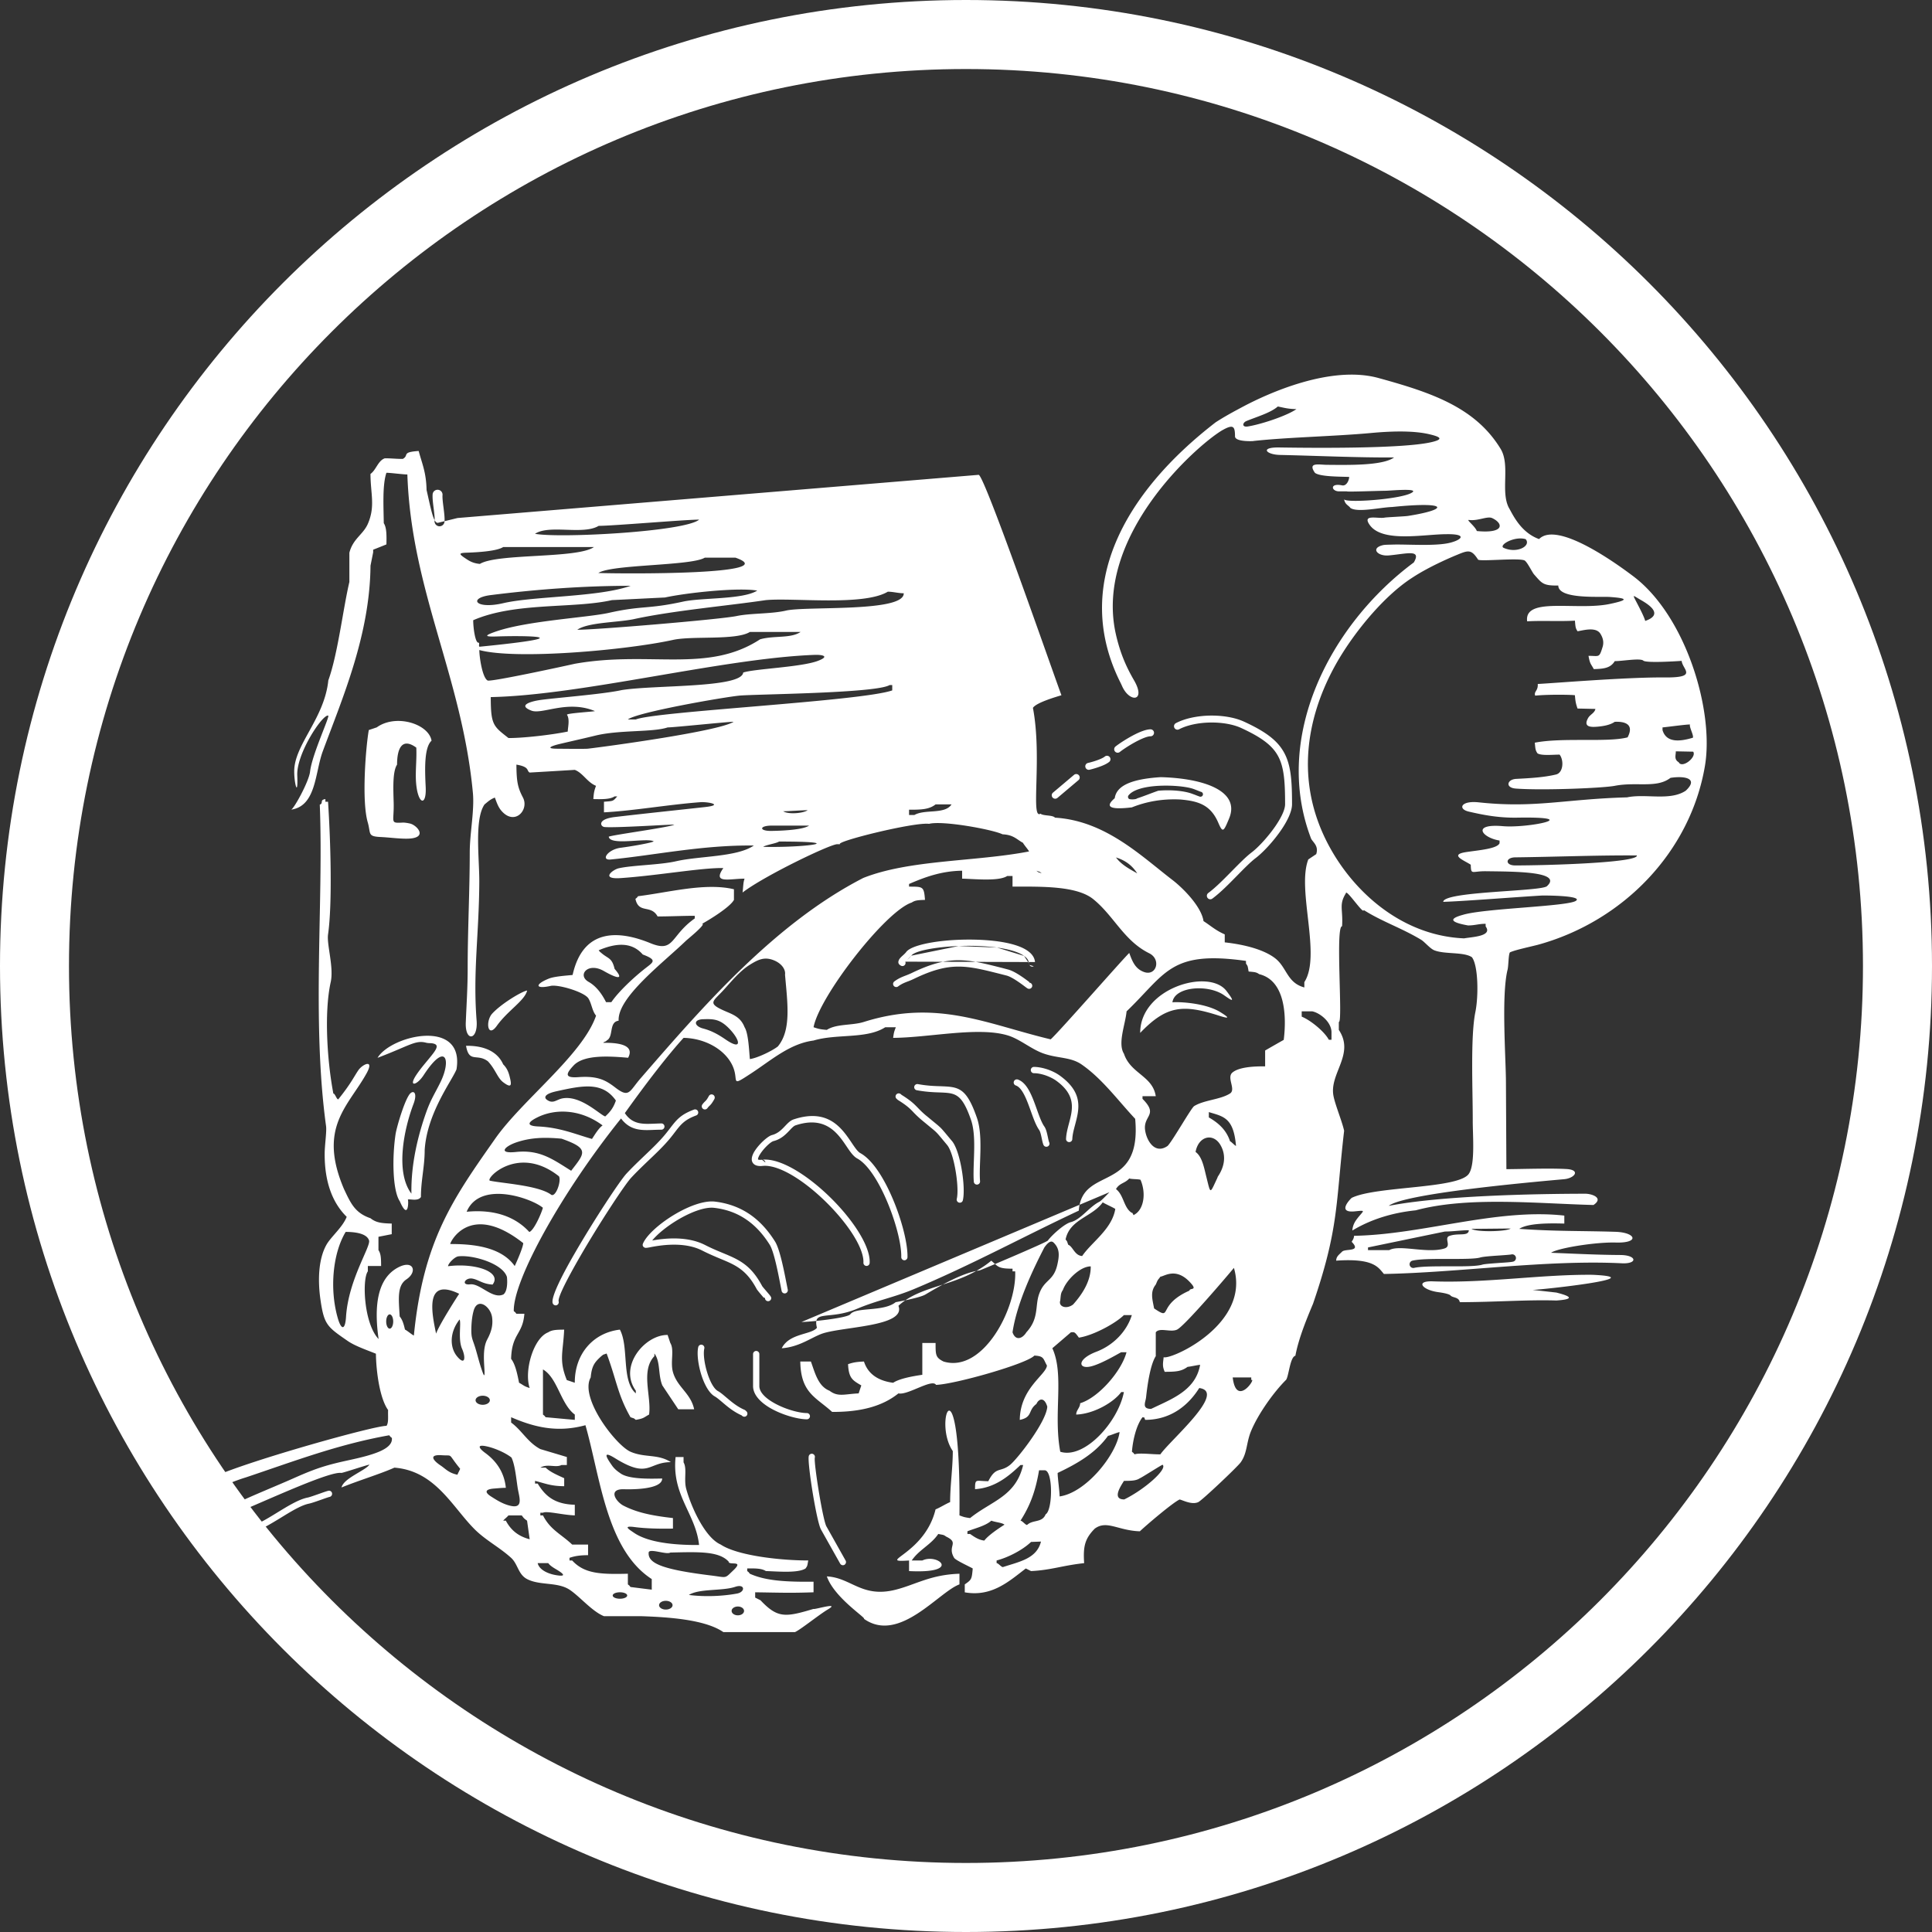
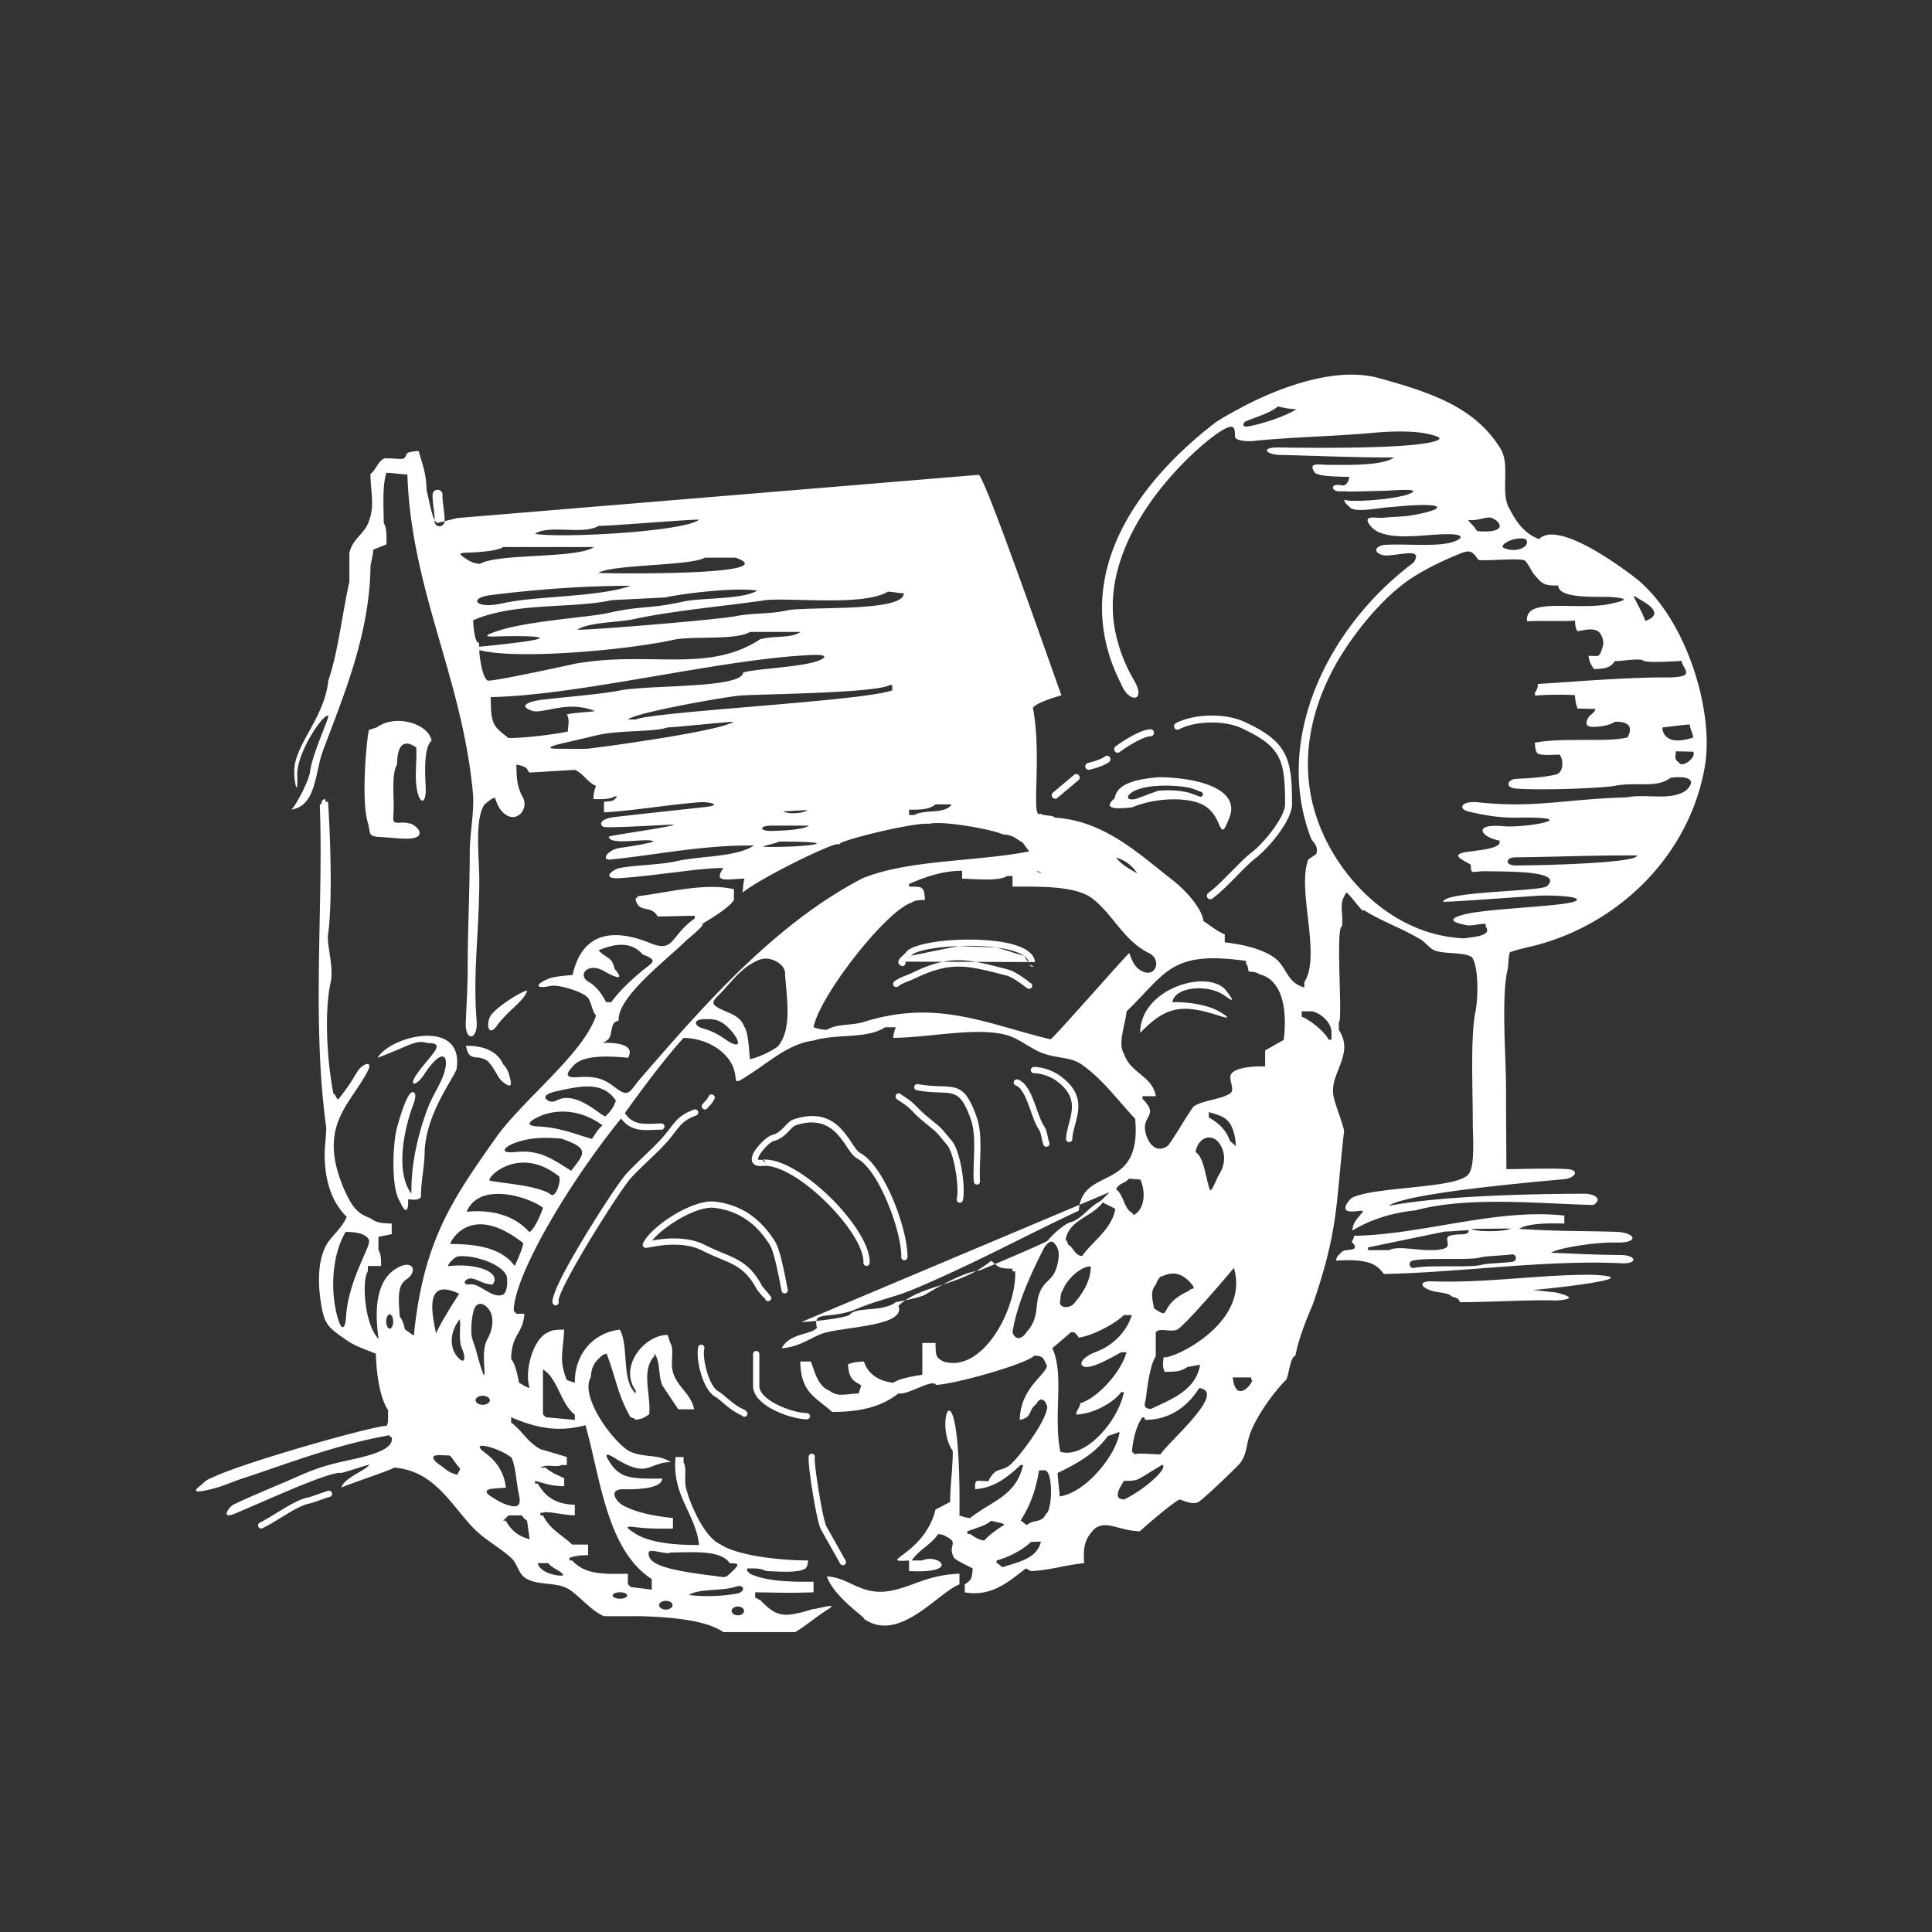
<svg xmlns="http://www.w3.org/2000/svg" clip-rule="evenodd" fill-rule="evenodd" stroke-linejoin="round" stroke-miterlimit="1.414" viewBox="0 0 360 360">
  <rect x="0" y="0" width="360" height="360" fill="#333333" stroke="none" />
  <g fill="#fff">
-     <path d="m179.998 347.137c-92.31 0-167.144-74.829-167.144-167.139 0-92.306 74.834-167.135 167.144-167.135s167.139 74.829 167.139 167.135c0 92.31-74.829 167.139-167.139 167.139m0-347.137c-99.408 0-179.998 80.594-179.998 179.998 0 99.412 80.59 180.002 179.998 180.002 99.412 0 180.002-80.59 180.002-180.002 0-99.404-80.59-179.998-180.002-179.998" fill-rule="nonzero" />
    <path d="m149.348 246.334c1.429 0 8.555-.717 9.099-1.443 1.043-1.392 6.164-.399 8.445-2.249.019-.01 4.436-.771 5.543-1.429 2.685-1.592 6.971-4.1 10.092-4.49.186-.019 12.468-5.212 12.727-5.566.662-.92 3.021-3.107 4.272-3.429 1.915-.494 3.425-2.857 5.339-3.805.336-.163 1.551-1.447 1.855-1.774zm-68.733-154.231a.917.917 0 0 1 .993-.839.913.913 0 0 1 .849.989c-.041.539.072 1.437.185 2.313.127 1.02.254 2.027.177 2.685a.934.934 0 0 1 -1.034.807.929.929 0 0 1 -.807-1.029c.054-.463-.055-1.338-.163-2.232-.127-.984-.254-1.986-.2-2.694m182.892 144.148a.692.692 0 1 1 -.318-1.347c1.411-.327 4.164-.327 6.817-.318 2.522 0 4.949 0 5.815-.272.549-.163 2.136-.277 3.551-.372 1.057-.072 2.019-.145 2.245-.195a.696.696 0 0 1 .84.504.691.691 0 0 1 -.504.834c-.354.095-1.374.168-2.49.236-1.338.1-2.844.204-3.234.322-1.061.327-3.592.327-6.223.318-2.563 0-5.239 0-6.499.29m-51.634-87.479c-.159.204-1.302.24-1.506.081a.457.457 0 0 1 -.082-.648c.789-1.007 2.749-1.543 4.908-1.729 2.748-.235 5.882.046 7.266.558h.004l.481.186c.386.155.78.313.821.322a.47.47 0 0 1 .386.531.463.463 0 0 1 -.531.381c-.064-.009-.585-.204-1.002-.372l-.49-.177c-1.27-.481-3.674-.798-6.3-.567-1.343.467-2.64 1.007-3.955 1.434m15.121 4.499c-1.446-3.347-3.773-4.001-7.034-4.295-3.189-.159-6.21.326-9.063 1.469-4.535.535-4.857-.272-3.184-1.71.291-2.018 2.391-3.533 8.568-3.923 8.069.213 14.85 2.59 12.754 7.674-1.047 2.531-1.192 2.762-2.041.785m-7.284-17.381a.645.645 0 0 1 -.875-.263.652.652 0 0 1 .272-.88c1.683-.884 3.982-1.351 6.282-1.406 2.322-.045 4.667.327 6.409 1.125 4.059 1.869 6.291 3.533 7.529 5.874 1.229 2.313 1.424 5.189 1.424 9.52 0 1.329-.862 3.102-2.032 4.812-1.451 2.119-3.397 4.191-4.726 5.203-.962.726-2.195 1.982-3.492 3.302-1.52 1.551-3.126 3.179-4.591 4.259a.629.629 0 0 1 -.902-.132.649.649 0 0 1 .131-.902c1.384-1.021 2.953-2.622 4.436-4.128 1.329-1.347 2.59-2.631 3.638-3.429 1.229-.93 3.057-2.898 4.436-4.898 1.043-1.524 1.809-3.048 1.809-4.087 0-4.127-.176-6.844-1.279-8.917-1.088-2.055-3.143-3.561-6.916-5.298-1.565-.716-3.706-1.056-5.847-1.011-2.109.045-4.2.472-5.706 1.256m-11.044 4.227a.653.653 0 0 1 -.916-.104.659.659 0 0 1 .113-.916c.726-.576 2.227-1.556 3.66-2.277 1.066-.531 2.118-.921 2.862-.921a.649.649 0 1 1 0 1.298c-.53 0-1.379.335-2.286.784-1.342.676-2.753 1.597-3.433 2.136m-5.661 3.316a.646.646 0 0 1 -.762-.508.639.639 0 0 1 .495-.762 15.717 15.717 0 0 0 2.004-.612c.486-.195.912-.395 1.134-.59a.646.646 0 0 1 .849.971c-.35.304-.912.585-1.506.816a17.79 17.79 0 0 1 -2.214.685m-5.964 5.243a.651.651 0 0 1 -.912-.072.644.644 0 0 1 .082-.912l3.914-3.306a.651.651 0 0 1 .912.072.644.644 0 0 1 -.082.912zm-5.175 34.435c.313.05.526.363.471.671a.587.587 0 0 1 -.68.467c-.172-.031-.349-.167-.639-.385-.753-.567-2.432-1.828-3.488-2.091l-1.121-.286c-6.35-1.601-9.334-2.363-16.065.885-.408.195-.776.349-1.138.49l-.037.009c-.626.24-1.22.476-1.823.939a.586.586 0 0 1 -.812-.118.576.576 0 0 1 .109-.812c.739-.558 1.411-.826 2.109-1.098l.032-.009c.344-.136.703-.277 1.057-.445 7.102-3.438 10.227-2.648 16.854-.975l1.116.295c1.283.318 3.098 1.674 3.905 2.282.154.118.023.154.15.181m.753-3.066a.586.586 0 0 1 -.79-.24zm-.79-.24-.054-.096zm-.054-.096a.522.522 0 0 1 -.068-.249zm-.068-.249c-.023-.513-.345-.957-.889-1.338zm-.889-1.338c-1.061-.762-2.898-1.257-5.053-1.56zm-5.053-1.56c-2.209-.291-4.744-.381-7.143-.282zm-7.143-.282c-4.296.177-8.119.867-8.827 1.796zm-8.827 1.796-.009.009zm-.009.009c-.199.286-.485.549-.748.79zm-.748.79c-.132.122-.259.24-.349.317zm-.349.317a.608.608 0 0 1 -.023.517.582.582 0 0 1 -.794.227c-.544-.29-.58-.689-.322-1.161.145-.254.417-.504.703-.762.222-.2.458-.422.581-.59l.045-.063c.957-1.198 5.13-2.055 9.693-2.241 2.467-.1 5.071-.018 7.347.29 2.323.322 4.341.889 5.57 1.765.794.558 1.293 1.247 1.37 2.091zm-119.778 105.572a.582.582 0 0 1 -.508-1.047c1.011-.495 2.15-1.193 3.293-1.896 1.986-1.211 3.982-2.445 5.637-2.772.431-.09 1.329-.417 2.164-.707.653-.232 1.27-.454 1.66-.549a.563.563 0 0 1 .708.413.588.588 0 0 1 -.413.712c-.304.068-.916.29-1.569.521-.858.3-1.788.635-2.318.744-1.443.291-3.361 1.47-5.262 2.64-1.147.698-2.299 1.402-3.392 1.941m88.577 14.587c.639 0 1.156.367 1.156.816 0 .463-.517.826-1.156.826-.64 0-1.161-.363-1.161-.826 0-.449.521-.816 1.161-.816m-13.426-1.061c.699 0 1.257.362 1.257.816 0 .449-.558.812-1.257.812-.689 0-1.252-.363-1.252-.812 0-.454.563-.816 1.252-.816m-8.541-1.592c.744 0 1.348.263 1.348.598 0 .34-.604.604-1.348.604-.748 0-1.351-.264-1.351-.604 0-.335.603-.598 1.351-.598m35.179-25.364a.585.585 0 0 1 .703-.435c.309.081.504.39.426.707-.113.49.295 3.633.812 6.727.468 2.798 1.025 5.501 1.352 6.1h.005l2.036 3.624 1.533 2.731c.159.272.054.626-.222.798a.592.592 0 0 1 -.794-.231l-1.533-2.722-2.041-3.633h.005-.005c-.399-.717-.998-3.569-1.483-6.472-.54-3.216-.944-6.559-.794-7.194m-.331-8.028a.581.581 0 0 1 0 1.161c-1.687 0-4.694-.825-6.94-2.154-1.768-1.053-3.107-2.445-3.107-4.046v-5.974a.586.586 0 0 1 1.171 0v5.974c0 1.125 1.088 2.186 2.535 3.039 2.068 1.229 4.812 2 6.341 2m-20.261-12.296a.578.578 0 0 1 .703-.431.582.582 0 0 1 .427.698c-.236 1.003.036 2.949.612 4.713.485 1.479 1.17 2.789 1.914 3.207.472.258.98.689 1.56 1.188h.005c.911.771 2.027 1.728 3.392 2.309.073.027.136.081.195.127l.164.158a.586.586 0 0 1 .036.826.585.585 0 0 1 -.821.023l-.118-.105c-1.488-.657-2.649-1.637-3.601-2.453-.531-.445-.994-.844-1.379-1.062-1.025-.567-1.891-2.136-2.458-3.855-.635-1.941-.917-4.146-.631-5.343m16.682-10.691a.592.592 0 0 1 -.467.681.578.578 0 0 1 -.68-.458l-.218-1.103c-.463-2.39-1.22-6.25-1.996-7.493-1.211-1.923-2.626-3.506-4.318-4.667-1.682-1.17-3.655-1.932-6-2.213h-.005c-1.714-.213-4.241.744-6.563 2.086-2.086 1.216-3.987 2.722-5.012 3.996 2.109-.372 6.386-.921 9.838.835 1.175.603 2.268 1.061 3.257 1.469 3.052 1.266 5.257 2.191 7.393 6.191.059.109.648.79 1.075 1.289.335.39.594.698.612.902a.581.581 0 0 1 -.54.622.58.58 0 0 1 -.621-.536c-.014-.176-.145-.009-.34-.226-.458-.545-1.089-1.279-1.211-1.502-1.937-3.637-3.983-4.49-6.813-5.66-.998-.422-2.091-.876-3.343-1.515-3.506-1.787-8.127-.912-9.756-.599l-.004.009h-.014c-.258.041-.463.086-.626.086a.536.536 0 0 1 -.295-.027c-.344-.14-.458-.422-.349-.735l.005-.009.018-.045c.698-1.619 3.275-3.887 6.137-5.543 2.517-1.46 5.306-2.49 7.293-2.249 2.54.308 4.685 1.143 6.527 2.408 1.828 1.266 3.347 2.967 4.64 5.021.893 1.42 1.673 5.416 2.159 7.897zm-4.807-24.229a.59.59 0 0 1 .635.521zm27.114 18.17a.587.587 0 0 1 -.594.576.596.596 0 0 1 -.567-.604c.063-2.481-1.152-7.084-2.985-11.153-1.478-3.288-3.347-6.191-5.216-7.211-.735-.4-1.324-1.266-2.014-2.295-1.623-2.391-3.891-5.738-9.488-3.878-.318.104-.676.476-1.075.902-.726.762-1.583 1.665-3.021 2.028-.567.145-1.878 1.401-2.549 2.508-.172.276-.29.54-.331.744-.018.09-.018.149-.009.158.072.082.304.109.73.064l.005-.009c.263-.018.53-.036.807-.018 3.356.149 8.01 3.225 11.888 7.016 3.873 3.792 7.017 8.355 7.348 11.489.027.259.036.513.022.753a.58.58 0 0 1 -.603.558.58.58 0 0 1 -.558-.603 4.42 4.42 0 0 0 -.018-.59c-.304-2.853-3.302-7.144-7.008-10.772-3.696-3.624-8.069-6.55-11.121-6.69-.213-.009-.431 0-.63.018h-.01c-.807.086-1.347-.073-1.664-.381-.327-.318-.413-.726-.322-1.207.068-.353.24-.743.476-1.143l.005.01c.798-1.311 2.472-2.835 3.256-3.03 1.111-.281 1.846-1.053 2.463-1.71.508-.531.957-.998 1.551-1.202v.009-.009c6.436-2.146 8.995 1.628 10.827 4.34.599.894 1.12 1.656 1.596 1.924 2.123 1.152 4.155 4.249 5.724 7.751 1.896 4.196 3.153 9.026 3.085 11.657m10.314-10.596a.572.572 0 0 1 -.694.427.574.574 0 0 1 -.436-.694c.264-1.08.123-3.366-.272-5.534-.349-1.941-.898-3.755-1.524-4.504l-.022-.031-.681-.817c-.676-.816-.993-1.197-1.329-1.533-.285-.281-.612-.549-1.229-1.052l-.041-.036-1.27-1.048-.013-.009a19.374 19.374 0 0 1 -1.706-1.592c-.639-.667-1.161-1.207-2.853-2.259-.04-.027-.081-.054-.113-.091l-.154-.14a.573.573 0 0 1 -.055-.817.586.586 0 0 1 .821-.059l.15.132c1.783 1.116 2.345 1.701 3.039 2.417.399.409.844.88 1.615 1.515h.009l1.274 1.057.032.023c.63.517.971.798 1.311 1.125.363.367.698.771 1.406 1.623l.68.817.027.022c.758.908 1.388 2.935 1.769 5.044.422 2.313.558 4.781.259 6.014m-8.582-20.514a.583.583 0 0 1 -.471-.676.59.59 0 0 1 .675-.467c1.683.308 3.044.362 4.16.394 3.415.127 4.857.186 6.839 5.883.799 2.295.694 5.325.595 8.037-.05 1.388-.096 2.708-.009 3.783a.58.58 0 0 1 -.536.626.581.581 0 0 1 -.626-.531c-.09-1.125-.04-2.481.009-3.923.096-2.613.196-5.511-.535-7.611-1.719-4.944-2.921-4.985-5.778-5.103-1.152-.036-2.554-.086-4.323-.412m18.451-.889a.58.58 0 0 1 -.358-.744c.1-.3.436-.458.739-.363 1.774.612 2.69 3.17 3.534 5.538.453 1.274.898 2.499 1.383 3.188.363.504.526 1.302.676 2.01v.018l.009.009c.077.399.159.753.236.939a.567.567 0 0 1 -.277.771.586.586 0 0 1 -.775-.272c-.137-.304-.232-.74-.327-1.207l-.005-.018c-.127-.603-.263-1.265-.485-1.578-.585-.83-1.052-2.114-1.537-3.47-.753-2.1-1.574-4.395-2.813-4.821m10.528 10.001a.575.575 0 0 1 -.613.549.572.572 0 0 1 -.553-.599c.041-.984.299-1.951.558-2.926.671-2.535 1.365-5.166-2.336-7.874-.553-.408-1.288-.771-2.055-1.038-.73-.25-1.487-.399-2.154-.399a.58.58 0 0 1 -.581-.586c0-.317.263-.585.581-.585.798 0 1.683.182 2.526.463.876.299 1.724.726 2.372 1.207 4.341 3.179 3.547 6.2 2.776 9.112-.245.916-.49 1.818-.521 2.676m-67.722-8.033a.578.578 0 0 1 .793-.231.59.59 0 0 1 .232.798c-.454.821-.676 1.034-.921 1.275h-.009a3.32 3.32 0 0 0 -.367.426.588.588 0 0 1 -.812.122.582.582 0 0 1 -.127-.816c.208-.281.353-.431.494-.567l.014-.009c.172-.168.331-.318.703-.998m-27.99 38.267a.592.592 0 0 1 -.408.722.589.589 0 0 1 -.712-.418c-.295-1.084 1.61-4.934 4.118-9.266 3.565-6.169 8.373-13.475 9.634-14.841 1.048-1.134 2.191-2.222 3.306-3.293 1.393-1.329 2.754-2.621 3.838-3.927.367-.44.698-.867.997-1.257 1.184-1.542 1.946-2.531 4.441-3.456a.582.582 0 1 1 .399 1.093c-2.173.803-2.853 1.692-3.914 3.062-.291.39-.617.807-1.025 1.306-1.139 1.361-2.522 2.68-3.933 4.018-1.097 1.057-2.222 2.128-3.252 3.243-1.22 1.329-5.951 8.523-9.484 14.637-2.367 4.1-4.2 7.643-4.005 8.377m-31.482 5.076c-.358 0-.653-.599-.653-1.329 0-.735.295-1.325.653-1.325s.653.59.653 1.325c0 .73-.295 1.329-.653 1.329m17.331 12.5c.735 0 1.329.381 1.329.844 0 .467-.594.848-1.329.848-.73 0-1.329-.381-1.329-.848 0-.463.599-.844 1.329-.844m142.542-180.601c2.472-.39 7.253-1.968 9.081-3.234-1.651-.045-2.246-.249-3.466-.494-1.351 1.193-3.991 1.937-5.842 2.708-.775.322-.866 1.188.227 1.02m-120.934 18.515c-2.926 1.755-9.149-.3-11.861 1.478 4.49.862 27.926-.381 30.584-2.639-2.64 0-16.083 1.161-18.723 1.161m163.633.966c5.171.503 4.985-1.411 2.862-2.409-.916-.426-2.644.576-4.318.345-.594-.082 1.111 1.143 1.456 2.064m4.944 3.107c2.485 1.17 5.234-.327 4.159-1.592-2.055-.622-4.994 1.061-4.159 1.592m-186.371-.123c-1.165.762-4.689.985-6.889 1.053-1.393.054-1.347.249-.254.984.734.49 1.397.975 2.803 1.106 3.243-2 18.183-.957 21.249-3.143zm37.565 1.978c-.749.458-2.563.753-4.813.98-5.379.553-13.257.721-15.017 1.873 4.25.159 34.811.385 25.549-2.853zm118.693 18.006c-4.785 7.675-8.753 18.959-4.499 30.938 3.747 10.559 13.897 21.436 27.309 21.994 1.302-.263 5.393-.354 4.001-2.223v-.494c-1.316 0-1.964.308-3.28.308-3.279-.585-3.687-1.238-.925-1.986 3.964-1.193 19.386-1.547 20.996-2.586 1.501-.984-5.742-1.034-6.45-.993-5.724.349-14.246 1.039-18.247 1.17.086-2.009 18.628-1.905 19.363-2.957 2.957-2.758-6.45-2.676-11.398-2.749-2.658-.032-2.776.78-2.835-1.211-1.107-.762-4.114-1.841-.907-2.349 2.281-.354 5.846-.604 6.277-1.665v-.494c-3.27-.517-5.329-3.198.644-2.676 4.631.399 15.503-1.819 2.522-1.588-3.393.046-6.259-.512-8.926-1.134-2.055-.485-1.47-2.082 1.878-1.719 10.482 1.125 16.124-.617 27.631-.93 3.497-.734 7.974.713 10.926-1.229 2.504-2.322-.204-2.816-2.83-2.404-2.599 1.996-6.309.694-10.382 1.484-2.213.43-13.566.884-18.438.512-2.027-.15-1.628-1.728.082-1.805 2.649-.136 5.207-.286 7.411-.817 1.352-.326 1.502-2.621.667-3.705-1.347.009-3.438.231-4.127-.245-.395-.585-.381-.835-.495-1.978 5.207-1.016 13.58-.009 17.29-.993 1.393-2.649-.843-2.975-2.399-2.894-.785.549-1.923.79-3.175.903-1.107.095-2.79.168-1.783-1.61.372-.667 1.211-.916 1.361-1.701-.662 0-2.667-.064-3.329-.064-.272-.798-.395-1.188-.49-2.472-.05-.09-4.722-.204-7.407.064-.276-.798.581-.889.481-2.173 2.79-.131 16.555-1.283 23.622-1.215 6.354.054 3.347-1.461 3.193-3.089-.762.054-6.795.458-7.171-.073-.708-.467-3.946.137-5.293.118-.771 1.284-2.014 1.443-3.91 1.488-.553-1.039-.707-.903-.984-2.472 2.009 0 1.977.436 2.612-1.605.209-.663.25-1.488-.403-2.522-.871-1.366-3.311-.576-4.25-.454-.395-.585-.386-.825-.49-1.973-2.966.168-5.937-.036-8.903.123-.59-4.636 9.193-1.942 15.389-3.234 3.833-.808 3.066-1.08.032-1.302-1.869-.132-9.616.476-9.616-2.136-2.871.054-3.052-.427-4.504-2.055-.372-.426-1.179-2.145-1.719-2.576-.771-.604-8.45.217-8.731-.204-1.238-1.924-1.814-1.747-3.855-.903-2.046.839-5.166 2.259-7.788 3.887-.299.186-.59.381-.866.558-4.84 3.198-9.775 9.117-12.882 14.11m-158.612-11.026c-4.218.531-2.857 2.717 2.382 1.497 5.715-1.329 17.743-1.098 23.712-3.234-8.622 0-17.544.653-26.094 1.737m-3.234 4.676c0 1.524.4 4.182.953 4.182.358-.027-.064.78.272.753 19.825-1.968 8.237-2.082 3.338-1.914-2.526.095-2.612-.14-.181-.966 5.842-1.973 17.045-2.558 20.9-3.429 6.264-1.406 7.176-.635 13.811-2.091 3.52-.771 11.113-.354 13.83-2.054-3.643-.631-13.267.426-17.182 1.283-3.297.159-6.594.331-9.892.49-7.216 1.628-17.993.336-25.849 3.746m77.256-5.315c-4.535 2.712-17.571 1.088-22.728 1.569-6.93 1.034-16.845 1.905-24.225 3.461-2.966.73-8.758.594-10.913 2.059 3.026.059 26.688-1.923 29.695-2.554 2.604-.548 6.441-.372 9.19-1.011 3.723-.875 22.066.363 21.948-3.23-.989 0-1.978-.294-2.967-.294m139.486 1.905c.603 1.161 1.428 2.721 1.646 3.542 3.347-1.161.98-2.88-.803-3.896-1.515-.871-1.637-1.179-.843.354m-165.185 5.597c-2.626 1.614-10.704.685-14.332 1.483-8.605 1.891-29.215 3.746-36.086 1.887 0 1.211.544 5.116 1.542 5.674.526.304 13.725-2.549 16.251-3.116 13.979-2.481 24.711 1.85 34.521-4.554 2.595-.744 5.702-.122 7.548-1.374zm-48.286 12.137c0 5.212.499 5.429 3.302 7.629 2.571.018 7.751-.54 11.048-1.206 0-.726.422-2.259-.145-3.125-.195-.304 5.665-.622 5.166-.704-5.079-2.104-9.783.694-11.783-.068-2.867-1.097.417-1.791 1.361-1.941 2.462-.399 11.851-1.088 15.434-1.887 6.051-.984 22.375-.353 22.656-3.27 2.005-.698 10.74-.989 13.893-2.168 2.29-.862.916-1.179-.604-1.125-17.008.626-43.456 7.539-60.328 7.865m74.316-2.241c-2.503 1.543-25.268 1.692-28.007 1.969-2.948.29-19.1 3.107-20.76 4.445h1.483c3.497-1.497 42.028-3.393 47.779-5.42v-.994zm-88.123 19.146c-.376-2.436.059-4.944-.068-7.489-2.839-2.073-3.583.508-3.583 3.166-.835 1.284-.712 4.323-.635 6.971.118 3.842-.803 3.96 1.71 3.833.372-.018 1.102.118 1.365.186 1.32.313 3.579 2.853-.825 2.812-1.484-.009-3.148-.24-4.727-.313-2.431-.122-1.746-.626-2.349-2.726-1.184-4.086-.345-14.201.195-17.204.494-.163.984-.331 1.483-.499 3.588-2.576 9.684-.644 10.21 2.481-1.393 1.266-1.256 5.38-1.093 8.627.163 3.361-1.189 3.37-1.683.155m232.149-11.253v.498c.694 2.364 3.175 2.178 5.665 1.416.163-.495-.712-1.964-.549-2.463-.816 0-4.032.444-5.116.549m-185.382 0c-2.789.938-9.012.426-13.498 1.533-1.796.444-4.604 1.07-6.772 1.587-1.297.318-2.617.83-.344.848 1.968.018 5.266.055 5.787-.009 3.647-.431 24.443-3.252 27.123-5.012-1.152 0-11.139 1.053-12.296 1.053m187.849 4.458c.059.617-.408 1.47.549 2.028.608 1.238 3.384-.921 2.703-1.969-.331 0-2.925-.059-3.252-.059m-137.92 9.883c-1.17.939-2.708 1.012-4.944.985v.993h.993c1.964-1.134 5.693-.064 6.922-1.978zm-28.389 1.279c.88.617 3.674.413 4.554-.195-.984 0-3.57.195-4.554.195m-2.231 3.665c2.422-.036 5.95-.24 7.053-.993h-6.926c-2.4 0-2.431 1.02-.127.993m1.456 1.978c-.59.381-2.382.594-2.967.988 7.697.186 16.41-.988 2.967-.988m137.167 4.454c6.055 0 22.941-.504 22.674-1.86-7.089-.063-15.276.268-22.674.354-1.86.027-1.909 1.506 0 1.506m-74.389-1.488c.984 1.338 2.481 2.136 3.959 2.966-.934-1.442-2.141-2.399-3.959-2.966m-35.587 7.91c-1.257.037-1.842.064-2.472.49-4.899 1.592-17.245 17.53-18.292 23.236.793.272 1.188.399 2.472.495 1.8-1.171 4.726-.79 6.921-1.488 13.689-4.304 22.901.417 34.788 3.252 1.47-1.279 13.376-14.886 14.642-16.097.585 1.61 1.134 2.994 2.816 3.57 2.264.743 3.166-2.4.898-3.516-4.712-2.331-6.554-6.957-10.436-10.091-3.084-2.481-9.648-2.332-15.027-2.323v-1.982h-.989c-1.555 1.025-5.969.558-8.404.495v-1.479c-3.933.054-7.058 1.247-9.888 2.472v.494c2.622.009 2.776-.045 2.971 2.472m20.76-5.438c.503.399.136.168.988.494-.503-.399-.136-.177-.988-.494m-83.416 20.728c1.47.835 2.495 2.313 3.225 3.765h.989c1.306-1.928 4.164-4.631 6.481-6.423 1.37-1.061 2.064-1.451-.626-2.454-2.041-2.354-4.934-2.186-8.218-.789.449.535-.041.045.494.499 1.302 1.125 1.973.848 2.472 2.966 2.177 2.509-.236 1.42-2.036.381-2.958-1.682-4.999.817-2.781 2.055m105.658 21.29h-2.471v.495c3.084 3.084.031 3.066.498 5.928.318 1.991 1.878 4.463 4.187 2.835.984-1.021 4.377-7.062 4.944-7.416 1.85-1.143 4.867-1.198 6.667-2.341 1.198-.753-.73-3.02.508-3.95 1.179-.948 3.819-1.143 6.046-1.107v-2.966a350.56 350.56 0 0 1 3.465-1.978c.527-4.191.381-11.035-4.567-12.241-.581-.4-.825-.381-1.973-.495-.186-1.029-.118-.948-.494-1.483v-.494c-14.106-2.001-14.886 2.322-22.248 9.397-.231 2.454-1.696 5.974-.49 7.902 1.243 3.732 5.362 4.123 5.928 7.914m-75.632-6.921c1.465-.204 4.237-1.583 5.212-2.354 2.54-3.057 1.796-8.037 1.338-13.371.145-.971-.635-2.073-2.005-2.649-1.819-.767-3.007-.159-4.554.798-1.864 1.161-3.411 3.084-4.948 4.767-1.864 2.046-3.035 2.363.118 3.774 1.601.707 3.089 1.134 3.851 3.102.725 1.125.843 4.463.988 5.933m88.341-11.906c-3.002-2.1-9.28-1.601-9.606 1.356-.059-.141 5.715-.168 8.908 1.792 1.728 1.061 1.787 1.31-.159.689-6.749-2.173-9.842-1.95-14.754 3.189-.023-8.319 12.768-12.093 16.06-7.834 1.833 2.395.989 1.81-.449.808m-129.847-.867c-.435 1.878-3.601 3.711-5.646 6.573-1.724 2.408-2.159-.867-.853-2.286 1.751-1.896 5.601-4.173 6.499-4.287m144.33 3.878v.985c1.642.666 4.227 2.762 5.057 4.313h.494v-1.478c-.081-1.924-2.19-3.534-3.574-3.82zm-111.509 3.207c1.66.436 2.92 1.189 4.186 2.055 3.22 2.2 2.671-.014.553-2.141-1.682-1.692-2.853-1.71-4.712-1.655-1.905.031-1.81 1.274-.027 1.741m-53.998 14.061c-1.773 4.649-3.433 12.704-.385 16.7-.1-5.37 1.17-10.713 2.767-15.194.852-2.391 1.605-3.457 2.635-5.557 2.055-4.163 1.03-7.688-3.13-1.319-1.261 1.932-2.934 2.295-1.333-.096.943-1.41 2.045-2.571 3.075-3.914.998-1.306.88-1.746-.095-1.923-.318-.064-.74 0-1.211-.127-1.969-.513-3.044.549-9.022 2.826 2.527-4.223 16.288-7.439 14.714 2.145-.835 2.109-5.493 8.132-5.928 15.018 0 3.125-.699 5.642-.699 8.767-.567.889-2.159.277-2.472.499.168-.508.313 4.372-1.469.29-1.379-2.064-1.42-8.3-.785-12.491.191-1.302 1.833-6.908 2.83-7.679.681-.522 1.211.213.508 2.055m9.793-10.845c3.461-.059 5.892 1.134 6.921 3.456.604.594.957 1.284 1.189 2.214.358 1.437.544 2.426-1.18 1.124-1.088-.811-1.428-2.39-2.852-3.905-2.014-1.533-3.511.39-4.078-2.889m17.975 9.797c3.397-.635 7.071 3.148 7.969 3.361.912-.844 1.528-1.615 1.977-2.962-2.499-3.56-6.186-2.807-11.103-1.719-2.191.481-2.331 1.161-1.751 1.579 1.162.843 1.778-.055 2.908-.259m-4.776 3.583c-1.987 1.007-1.697 1.556.222 1.647 4.091.186 6.944 1.442 10.046 2.326.504-.752 1.234-2.009 1.978-2.521-4.232-3.148-8.981-3.121-12.246-1.452m125.211-1.029v.993c1.787 1.025 3.261 2.327 3.955 4.454.164 0 .944.853 1.107.853-.449-5.28-2.345-5.475-5.062-6.3m-118.821 10.931c2.527-3.28 3.488-4.128-1.796-5.978-3.383-.313-5.828-.168-8.314.653-2.263.744-3.637 2.181-.199 1.828 4.481-.472 6.894 1.369 10.309 3.497m116.349-3.507c1.248.894 1.588 2.985 2.055 4.835.712 2.853.621 2.976 1.665.726.222-.458.408-.866.408-.93 1.8-2.667 1.206-4.798.44-6.032-1.375-2.186-4.046-1.506-4.568 1.401m-131.498 5.357c2.332.499 8.886.862 11.33 2.545.867.839 2.042-2.463 1.552-3.357-7.557-6-13.743.399-12.882.812m119.139-.413c-.83.939-1.792.821-2.472 1.973 1.496 1.152 1.406 3.484 2.971 4.45 0-.331.367.689.367.363 1.814-.889 2.349-3.946 1.234-6.541-.495-.158-1.601-.086-2.1-.245m-123.466 6.201c4.99-.481 8.976.811 11.68 3.773.884-.322 2.277-3.538 2.526-4.517-2.123-1.783-11.729-5.157-14.206.744m118.526-1.756c-1.932 2.722-6.15 3.134-6.921 6.917.394.517.177.145.494.993.853.295 1.189 2.028 2.599 2.091 1.737-2.576 5.552-4.98 6.169-8.772-.495-.326-1.846-.902-2.341-1.229m86.01 3.96c-2.508-.073-6.749-.123-8.4.984 6.844.485 11.87.354 17.925.549 3.846.122 4.576 2.127.068 2-3.874-.104-10.917 1.057-12.06 1.905 5.442.222 8.735.39 12.908.417 3.021.019 3.288 1.615.436 1.552-14.088-.726-30.535 1.737-44.491 1.982-1.043-1.175-1.8-2.976-8.894-2.481 0-.803.603-1.166 1.097-1.674.595-.617 3.702.118 1.783-1.841.222-.345.444-.69.444-1.116 12.791-.213 26.57-5.175 39.184-3.765zm-207.584 3.81c3.874-.009 9.398.39 12.002 4.1.022-.009 1.56-3.365 1.592-4.268-10.056-7.919-13.752.045-13.594.168m190.285-2.826c.88.626 6.436.54 7.311-.063-.988 0-6.322.063-7.311.063m-209.779.567c-2.377 3.933-3.043 10.568-1.479 16.034.663 2.322 1.388 2.313 1.547-.223.449-6.962 4.69-13.153 4.282-14.242-.481-1.446-3.134-1.569-4.35-1.569m204.835-.072c-4.78.984-9.557 1.977-14.337 2.966v.499h3.955c1.955-1.08 7.053.689 10.3-.309 1.348-.426-.063-1.837.812-2.295 1.66-.675 3.656.141 3.72-1.102-1.488 0-2.967.241-4.45.241m-80.576 18.782c.567 1.646 1.846 1.202 2.585-.009 2.364-2.554 1.597-4.854 2.341-7.035.975-2.871 2.712-2.418 3.42-5.547.344-1.547.549-2.948-.703-4.137-.35-.326-.844-.299-1.71.912-2.159 4.173-5.139 10.445-5.933 15.816m-96.886-8.895c-1.864-.113-2.536-.875-3.724-1.106-1.352-.277-2.254 1.265-.444 1.061 1.877-.204 4.15 2.844 6.195 1.878.676-.522.776-2.055.649-3.252-.794-2.522-6.373-4.155-9.053-3.842-.699.086-1.919 1.347-1.919 1.841 5.03-.657 10.128 1.053 8.296 3.42m105.781 2.967c-.391 1.161 1.17 1.691 2.403.734 1.656-1.859 3.316-4.331 3.275-7.093-2 0-4.545 2.585-5.18 4.386-.394.576-.381.821-.498 1.973m92.441-1.479c3.374.844 2.83 1.284 0 1.479-5.461-.168-11.466.303-17.993.313-.182-1.03-1.406-.771-1.778-1.307-.436-.272-1.311-.431-2.218-.558-3.003-.403-4.368-2.131-1.052-2.018 9.915.363 20.138-1.302 29.767-1.22 11.584.522-9.751 2.808-11.171 2.817 1.479.158 2.966.326 4.445.494m-73.773-2.966c-.562.762-.417.408-.871 1.478-1.079 1.347-.635 2.722-.308 4.445 3.393 2.277.621-.272 5.797-2.948.245-.122.508-.249.793-.372 0-.585 1.751.141-.022-1.683-2.604-2.685-4.708-.948-5.389-.92m-134.972 10.622c.517-1.569 4.173-7.275 4.304-7.425-6.513-3.157-5.107 3.615-4.304 7.425m148.661-12.255c-1.057 1.297-9.235 10.899-10.609 11.507-1.22.558-3.229-.458-3.951.499v4.445c-.979 1.506-1.533 5.093-1.809 7.683-.105.921-.839 2.141.943 2.141.354-.168.717-.336 1.08-.513 3.569-1.655 7.288-3.365 8.05-7.697-.326 0-2 .372-2.326.372-1.184.867-2.187.921-4.273.93-.476-1.098-.317-1.569-.195-2.721 1.383.517 16.179-6.155 13.09-16.646m-141.667 7.983c-.245.87-.372 1.85-.417 2.993-.082 2.232.213 2.173.803 4.182.326 1.107.648 2.39.988 3.42.549 1.664.749 2.091.622.082-.118-1.887-.222-3.91.549-5.343.87-1.615 1.056-2.826.898-4.083-.263-2.022-2.708-3.846-3.443-1.251m112.28 19.349c0-.826.735-1.279.735-2.109 3.429-1.039 7.715-5.987 8.636-9.498h-.984c-.254.073-3.397 2.027-5.488 2.594-2.549.703-2.885-1.283.893-2.707 3.071-1.18 5.606-3.706 6.572-6.813h-1.478c-1.574 1.56-5.724 3.801-8.391 4.2-.789-1.111-.817-1.039-1.483-.993-1.157.993-2.309 1.982-3.461 2.966 2.277 4.971.15 12.21 1.479 19.286 4.485 1.428 10.772-5.529 11.856-11.117h-.499c-1.388 1.914-5.13 4.082-8.387 4.191m-114.892-17.726c-1.896 2.382-1.86 5.216-.477 6.881 1.515 1.81 1.638.204.939-1.392-.789-1.778-.14-4.704-.462-5.489m15.53 9.317v8.409c.539.449.045-.037.499.494 1.809.168 3.624.336 5.433.494v-.988c-2.639-1.951-3.197-6.831-5.932-8.409m128.522 1.487c.676 5.742 4.527-.086 3.456.499v-.499zm-6.236 1.978c-1.905 3.03-5.112 5.919-10.07 5.932-.276-.644-.018-.371-.498-.494-1.125 1.438-1.801 4.191-1.973 6.432.535.444.04-.046.489.485.93-.318 3.284.027 4.808 0 1.833-2.644 12.482-11.657 7.244-12.355m-118.331 18.292c-2.545-.018-3.543-.531-5.434-.993v.499h.494c1.42 2.354 3.18 3.851 6.917 3.95v1.982c-2.245-.068-5.257-.884-5.932-.494h-.49v.494h.49c1.374 2.713 3.401 3.493 5.438 5.434h2.966v1.982c-1.528 0-2.535.168-3.46.495v.489h.494c2.29 2.5 5.338 2.595 10.382 2.472v1.982c.535.445.041-.04.494.49 1.32.168 2.64.336 3.956.495v-1.973c-8.446-5.461-9.58-18.987-12.356-28.67-5.293 1.447-9.606.345-13.847-1.488v.993c2.009 1.461 3.071 3.692 5.443 4.944 1.646.495 3.293.98 4.939 1.479v1.488h-.989c-1.106.567-2.617-.309-3.95.494h.989c.898.862 2.272 1.411 3.456 1.968zm92.314 1.905c4.921-.689 10.604-7.788 11.176-11.979-.331 0-1.819.676-2.15.676-2.295 3.198-5.674 5.162-9.393 6.926 0 .984.367 3.384.367 4.377m-103.186-1.605c-.735 0-1.465.081-2.195.136-1.493.113-1.96.594-.522 1.505 1.007.635 2.114 1.366 3.542 1.701 2.586.622 1.624-1.71 1.379-3.324-.286-1.86-.499-4.287-1.156-5.661-1.189-.93-3.185-1.778-4.663-2.091-1.91-.403-1.361.408-.218 1.243 1.978 1.442 3.529 3.506 3.833 6.491m-12.147-4.155c.939.63 1.493 1.383 3.139 1.719 0-.159.485-.957.485-1.125-2.454-3.003-1.17-2.354-3.42-2.513-2.462-.163-1.66.948-.204 1.919m111.505.889c-.685 4.046-1.728 6.676-3.461 9.389.331 0 .903.798 1.229.798 1.089-1.039 2.808-.354 3.457-1.987 1.338-.725 1.415-8.35-.236-8.2zm18.782 1.478c-.698.477-1.615.486-2.962.495-.539.889-2.34 3.456.055 3.456 3.9-1.914 8.114-5.715 7.139-6.459-.168 0-4.064 2.508-4.232 2.508m-117.65 6.926c-.363.427-.622.558-.985.985h.495c.948 1.764 2.295 2.898 4.445 3.465-.164-1.152-.327-2.304-.49-3.465-.59-.427-.558-.409-.993-.985zm89.969.985c-1.079.975-2.994 1.401-4.449 1.977v.495h.494c.585.399 1.506 1.115 2.653 1.233.74-.984 2.713-2.304 3.76-2.961-.503-.4-1.601-.427-2.458-.744m7.411 3.959c-1.515 1.452-4.163 2.862-6.422 3.456v.495c.331 0 .843.735 1.175.735 3.134-1.025 6.295-1.574 7.093-4.749-.163 0-1.678.063-1.846.063m-67.223 1.978c-.648.476-3.959-.862-4.032 0-.177 2.027 2.608 3.161 11.566 4.268 3.134.381 2.504.667 4.223-.966 2.077-1.973-.885-.83-.885-1.61-1.832-2.005-5.756-1.801-10.872-1.692m-24.715 1.973c.263 1.152 1.715 1.95 3.434 2.24 2.277.381 1.079-.458-.032-1.115-.576-.336-1.143-.708-1.429-1.125zm78.594 1.977v1.982c-3.873 1.402-11.216 11.068-17.793 6.423.494-.132-5.515-3.914-6.921-7.91 4.567.231 6.522 4.086 12.854 2.472 3.683-.939 6.486-2.799 11.86-2.967m-41.782 2.436c-2.395.816-6.713.29-8.636 1.515 2.894.381 6.268.24 8.967-.259 1.574-.29 1.524-1.877-.331-1.256m114.888-72.484c4.545-2.223 20.152-1.647 21.853-4.545 1.152-1.787.676-7.103.685-9.815.013-5.756-.454-15.607.49-20.266.607-2.993.535-8.663-.644-10.205-1.497-1.029-5.053-.517-6.999-1.288-.821-.327-1.796-1.565-2.476-1.973-3.593-2.173-7.285-3.375-10.686-5.538 0 .984-3.33-4.1-3.33-3.107-1.338 2.15-.498 2.93-.703 6.137-1.288-.077.191 18.115-.607 17.825v1.488c3.052 4.553-1.851 8.15-.985 12.359.363 1.76 1.552 4.568 1.973 6.423-1.583 13.693-.948 18.097-5.792 32.235-1.161 2.771-2.676 6.404-3.293 9.702-1.025.186-1.26 4.154-1.787 4.535-2.326 2.345-5.098 6.255-6.427 9.389-.966 2.277-.703 4.155-1.977 5.937-.603.839-7.207 7.094-7.91 7.411-1.211.549-2.867-.371-3.461-.494-1.225.531-6.214 4.785-7.416 5.928-4.055-.127-6.164-2.145-8.4-.499-1.918 1.932-2.172 3.429-1.982 6.432-4.05.435-6.123 1.293-9.888 1.478-.326-.158-.653-.326-.984-.485-3.089 2.363-6.323 5.343-11.371 4.445v-1.479c1.247-.875 1.306-.911 1.483-2.966-.494-.308-3.179-1.515-3.46-1.977-1.361-2.268 1.047-2.744-1.484-3.96-.526-.372-.467-.29-1.478-.494-1.361 2.027-3.583 2.925-4.944 4.943h1.973c2.889-1.401 7.461 2.481-2.472 1.973v-1.973c-6.373.409 2.907-1.056 4.939-9.524.826-.327 1.896-1.016 2.717-1.357 0-3.125.495-6.377.495-9.511-3.842-5.556 1.542-18.524 1.242 11.992.749.268.835.341 1.978.499 3.987-3.215 8.5-3.996 9.888-9.887h-.495c-2.1 1.991-4.69 4.25-8.468 4.499 0-2.073.15-1.488 2.472-1.488 1.433-2.816 2.186-1.578 4.019-3.011 1.41-1.116 6.817-8.069 6.971-10.877-.54-1.828-1.574-1.524-2.027-.499-1.633 1.198-.622 2.454-3.098 2.966.068-5.932 4.935-8.404 5.062-10.132-.722-1.247-.495-1.765-2.345-1.851-1.42 1.551-14.868 5.352-18.324 5.457-.722-1.229-5.316 2-7.004 1.587-2.975 2.4-7.025 3.479-12.355 3.452-3.02-2.753-5.842-3.506-5.932-9.389h1.977c.758 2.1 1.352 4.617 3.461 5.438 1.587 1.207 2.739.631 5.438.499.163-.499.327-.993.495-1.483-1.638-.962-2.341-1.324-2.472-3.96.852-.299 1.555-.44 2.966-.494.748 2.349 2.699 3.606 5.438 3.96 1.211-.817 3.887-1.266 5.434-1.488v-5.928h2.472c0 2.209-.018 2.712 1.483 3.456 7.316 2.222 13.657-9.842 13.348-16.805h-.494v-.494c-2.699-.009-2.649-.358-3.955-1.492-5.937 4.912-12.922 4.327-17.304 8.409 1.538 3.95-10.781 3.846-14.423 5.261-1.987.771-4.146 2.418-7.321 2.649 1.407-2.835 5.539-2.499 6.559-3.819-.848-3.452 2.254-1.338 7.507-3.551 3.814-1.601 6.731-2.064 10.513-3.633 10.727-4.482 20.393-9.779 30.775-14.642.567-8.468 11.783-3.138 10.504-17.108-3.17-3.375-6.146-7.484-10.005-10.142-2.001-1.374-4.332-1.107-6.917-1.977-2.413-.794-4.554-2.772-6.922-3.452-5.515-1.615-14.623.449-21.254.485.145-1.143.222-1.22.495-1.973h-1.978c-3.479 2.232-8.99 1.166-13.348 2.472-4.391.567-7.793 3.597-11.544 6.064-4.295 2.812-2.168 1.375-3.651-1.573-1.501-2.971-5.189-4.917-9.026-4.99-2.844 3.121-6.794 8.205-10.944 14.025l.04.054c1.411 2.082 3.343 1.991 5.393 1.914.468-.018.953-.045 1.37-.045a.58.58 0 0 1 .585.585.59.59 0 0 1 -.585.585c-.485 0-.907.018-1.324.032-2.286.099-4.45.195-6.187-2.123-10.931 13.58-20.143 30.135-19.984 35.895.531.449.041-.036.49.495h1.483c-.299 3.905-2.34 3.624-2.472 8.4.816 1.043 1.175 2.939 1.483 4.454.876.471.835.621 1.978.984-1.071-3.171.689-9.33 3.46-10.382.699-.472 1.62-.481 2.967-.499-.204 4.318-1.016 5.669.494 9.402.495.159.989.327 1.483.495-.018-5.502 3.552-9.339 8.405-9.897 1.733 3.252.231 9.497 2.966 11.874v-.499c-3.284-4.563 1.724-10.45 5.928-10.382.168.499.336.993.499 1.488.803 1.302-.036 3.556.495 5.434.798 2.825 3.32 3.923 3.95 6.925h-2.962c-.988-1.487-1.982-2.966-2.966-4.449-.825-1.982-.317-4.436-1.483-5.942v.495c-2.608 2.73-.504 7.574-.989 10.881-1.034.558-.907.716-2.472.988-.503-.394-.136-.176-.989-.494-2.39-4.173-2.599-6.935-4.449-11.87-.866.318-.476.105-.989.495-1.211 1.106-1.773 1.737-1.977 3.959-2.146 3.819 4.721 12.668 7.415 13.848 2.69 1.17 5.067.363 7.525 1.941-4.259 0-4.087 3.17-10.364-.708-2.417-1.505-1.723-.249-.594 1.352.367.526.839.948 1.456 1.365 1.46 1.161 5.161 1.107 7.883 1.039 0 2.123-6.023 2.036-7.049 2-3.193-.113-1.564 2.341-.167 3.057 2.508 1.293 5.334 1.878 9.221 2.313v1.964c-2.441.046-5.076-.009-7.18-.29-2.255-.295-.989.449-.05 1.089 2.526 1.719 7.121 2.295 12.096 2.258-.598-5.801-5.125-9.257-4.372-16.396h1.483v.993c.69 1.184.018 3.189.495 4.94.875 3.252 3.465 9.089 6.427 10.377 3.088 2.073 11.198 2.976 16.31 2.966-.186 1.026-.123.957-.495 1.488-1.387.912-5.184.558-7.411.485-.771-.512-2.023-.503-3.465-.485v.485c.54.454.045-.031.494.499 3.017 1.379 7.044 1.533 11.866 1.488v1.973c-4.395.154-6.164.064-10.877 0v.984c.331.168.662.336.989.499 3.193 3.375 4.622 3.189 9.897 1.61 0 .214 5.143-1.374 2.658.1-1.602.948-5.144 3.806-6.128 4.223h-13.344c-3.379-2.327-10.096-2.79-15.326-2.966h-6.921c-2.218-.885-4.532-3.701-6.427-4.944-2.255-1.47-5.543-.735-7.906-1.973-1.674-.88-1.696-2.803-2.971-3.955-2.218-2.019-4.83-3.311-6.921-5.448-4.101-4.163-7.285-10.772-14.827-11.357-2.454 1.116-6.99 2.508-9.852 3.697.399-1.738 4.413-3.121 5.202-4.255-.326 0-4.907 1.542-5.238 1.542-2.114-.326-12.809 4.618-19.771 7.557-2.858 1.206-1.202-1.23-.272-1.683 3.755-1.796 7.579-3.288 11.375-4.98 4.132-1.833 6.055-2.4 10.214-3.302 4.318-.939 8.124-2.009 7.874-4.11-.535-.453-.045.032-.494-.498-9.575 1.7-17.812 4.866-26.72 7.851-2.072.617-3.773 1.469-5.896 2.045-3.919 1.044-3.724.436-2.921-.231 1.891-1.569 1.161-1.161 3.066-2.018 6.758-3.021 29.949-9.507 31.963-9.398.431-.64.249-1.701.299-2.953-1.537-2.127-2.222-7.085-2.272-10.495-2.009-.799-3.982-1.488-5.27-2.386-3.756-2.595-4.364-2.985-5.031-7.466-.512-3.393-.521-7.611 1.094-10.464.852-1.496 2.998-3.234 3.764-5.188-2.653-2.608-4.132-6.496-4.105-11.784.005-1.56.4-4.128.259-5.121-2.69-19.667-.445-41.651-1.17-59.902.748-.263-.091-.876 1.047-1.034v.494h.495c.472 7.289.821 18.968 0 24.715-.272 1.914 1.107 6.132.494 8.894-1.288 5.874-.598 15.077.495 20.764.331 0 .585 1.084.911 1.084 2.368-2.934 2.935-4.245 3.738-5.415.775-1.143 3.088-2.214 1.519.603-3.411 6.137-9.085 10.038-4.186 21.526 1.27 2.695 2.059 4.454 4.939 5.439 1.025.825 2.055.938 3.955.993v1.977c-.825.159-1.646.327-2.472.486v2.481c.476.698.486 1.61.495 2.957h-2.472v.993c-1.098 1.515-.749 9.734 2.004 12.623-.916-6.431-.158-11.462 3.792-13.421 2.74-1.347 3.465.921 1.388 2.304-1.76 1.179-1.442 3.642-1.252 6.899.545.685.74 1.42.989 2.463.168 0 1.488 1.093 1.656 1.093 1.755-17.762 7.361-25.568 15.153-36.675 5.062-7.221 16.315-15.644 18.796-22.928-.726-.839-.821-2.241-1.429-3.207-.762-1.206-5.638-2.649-7.039-2.331-2.917.648-2.953-.3-.367-1.347 1.084-.44 3.292-.567 4.463-.69 1.941-8.717 8.545-8.364 14.509-5.919 4.5 1.837 3.642-1.37 8.251-4.613v-.494c-2.309 0-4.618.122-6.922.122-1.243-2.285-3.515-.426-4.132-3.27.535-.458.041.037.495-.503 5.692-.699 12.541-2.572 17.861-1.293v1.982c-.78 1.429-4.926 3.901-5.933 4.45.894 0-2.971 3.088-3.043 3.197-4.25 4.101-12.759 10.532-12.509 14.864-1.892.24-.867 3.02-2.241 3.687 0 .168-.612.272-.612.431 2.875-.045 5.896.408 4.621 2.785-3.306-.277-8.205-.658-10.173 1.451-1.365 1.47-1.805 2.363.925 2.159 3.651-.263 5.112.604 6.849 1.933 2.631 2.027 2.595.743 4.731-1.719 11.539-13.313 24.991-28.852 41.487-37.329 8.65-3.438 20.924-3.012 30.879-4.935 0-.168-1.102-1.433-1.102-1.596-1.193-.644-1.769-1.506-3.828-1.601-1.841-.894-11.14-2.604-13.698-1.951-2.766-.363-17.516 3.307-16.582 3.792h-.49c-1.215-.077-13.711 5.937-17.675 9.008.145-1.143.104-1.832.372-2.585-2.799 0-6.051 1.011-3.951-1.973-3.873-.1-12.319 1.406-19.127 1.868-3.887.263-1.442-1.578-.408-1.819 2.485-.585 7.706-.625 10.722-1.319 4.413-1.007 11.353-.762 14.492-2.93-9.589-.118-18.524 1.814-26.688 2.603-1.896.186-.531-1.878 1.873-2.186 1.987-.259 5.815-.916 6.155-1.198-1.247-.725-8.151.894-8.373-.866.617-.322 11.738-1.801 12.196-2.254-1.292 0-11.053.639-12.99.453-.766-.072-1.433-1.469 1.955-1.868 5.915-.69 11.008-1.216 16.769-1.851 3.592-.399.553-1.011-.885-.907-6.078.463-12.332 1.588-17.938 1.891v-1.977c1.764-.141 1.651-.055 2.471-.993h-.494c-.834.567-2.422.53-3.955.499.077-1.298.213-1.679.494-2.472-1.623-.64-2.44-2.404-3.955-2.971-2.798.168-5.601.34-8.404.499-.64-.322.09-1.039-2.472-1.479.018 3.229.267 4.323 1.215 6.128 1.22 2.322-1.587 5.397-4.073 2.399-.607-.726-.902-1.733-1.156-2.381-.871.308-1.406.866-1.919 1.265-1.914 2.749-.975 9.952-.984 14.333-.032 9.802-1.211 16.859-.499 25.948.29 3.697-2.168 4.042-2.018.354.149-3.606.353-6.563.353-10.169 0-7.084.386-14.405.386-21.49 0-3.633.898-7.796.585-11.135-2.032-21.662-11.471-37.623-12.21-59.317-.825 0-3.075-.313-3.901-.313-.775 2.277-.53 6.327-.494 9.393.562.83.526 2.418.494 3.951-.821.336-1.646.662-2.472.989v.499l-.494 2.472c-.113 12.872-5.18 24.583-8.899 34.602-1.465 3.96-1.188 10.223-5.933 10.868.386.158 3.348-5.167 3.57-7.094.363-3.207 3.787-10.437 3.37-10.437-1.07-.231-5.915 7.067-5.756 11.126.173 4.368-.594 1.47-.567-.816.046-4.926 5.629-9.779 6.355-16.873 1.769-4.885 2.744-13.353 3.923-18.338v-5.442c.671-2.649 2.581-3.375 3.461-5.43 1.397-3.27.476-5.597.471-9.257 1.053-.726 1.407-2.49 2.677-2.912 1.319 0 2.022.114 3.338.114 1.265-.681-.345-1.257 2.966-1.479.617 2.327 1.406 3.969 1.47 7.262.807 3.492 1.256 6.132 2.082 6.132l3.687-.903 97.099-8.046c1.044-.086 13.766 36.598 15.431 41.07-1.075.327-4.713 1.384-5.311 2.354 1.759 9.217-.49 20.964 1.406 19.712.535.454 2.24.214 2.703.744 9.352.567 15.988 7.08 21.88 11.607 2.073 1.592 5.415 5.012 5.796 7.67 1.397.898 2.237 1.719 3.956 2.472v1.487c3.401.372 7.184 1.261 9.388 2.962 2.209 1.71 2.191 4.568 5.443 5.438v-.993c3.216-4.944-1.442-17.176.735-22.855.494-.336.989-.662 1.479-.993.53-1.611-.717-2.259-.985-2.967-7.18-18.904 3.57-39.791 19.173-51.389 1.469-2.517-1.298-1.605-4.695-1.301-2.055.176-3.397-1.329-1.116-1.905.368-.1 1.075-.091 1.824-.114 2.78-.091 8.155.354 10.858-.376 2.109-.558 3.084-1.62-.776-1.565-4.218 0-12.005 1.646-14.346-1.764-1.406-2.028 1.588-1.08 2.794-1.32.381-.082 3.946-.232 4.418-.327 7.697-1.215 7.565-2.739-3.003-1.655-2.213.068-6.404 1.088-7.778.176-.372-.535-.976-.594-1.171-1.605.1.159.69.249 1.561.277 2.916.086 9.017-.518 10.826-1.393 2.2-1.061-3.66-.503-4.544-.485-2.5.041-7.344.236-7.344.113h-1.447c-1.424 0-1.796-1.596.567-1.116.858.177 1.325-1.002 1.325-1.569-1.674-.068-5.47-.027-6.382-.771-1.406-2.018.753-1.506 2.173-1.488 3.828.027 10.427.204 12.577-1.374-6.89.045-14.419-.318-21.268-.467-2.553-.055-3.819-1.443-.145-1.393 6.337.1 22.905.25 28.307-.975 2.785-.626 1.32-1.107-.435-1.515-2.594-.589-6.282-.626-10.827-.199-6.853.626-15.339.775-21.893 1.487.703-.018-3.379.3-3.379-.87-.009-1.878-.295-2.318-2.409-1.116-4.658 2.767-23.971 19.73-19.775 38.059.78 3.401 1.864 5.923 3.352 8.486 2.308 3.959-.722 4.268-2.155 1.229-.122-.272-.249-.558-.385-.821-8.977-17.966.757-35.337 17.775-48.459 1.701-1.098 3.306-1.964 5.143-2.939 4.595-2.436 16.274-7.761 25.191-5.307 9.784 2.69 18.034 5.438 22.76 13.208 1.801 2.966-.013 7.829 1.483 10.876.744 1.28 2.196 4.672 5.679 5.929 3.493-3.57 15.258 5.197 17.553 6.926 9.774 7.361 15.108 25.009 13.349 35.364-2.731 16.061-15.281 28.96-31.138 33.31-2.159.54-4.245.975-5.193 1.406-.286.358-.259 2.499-.436 3.207-1.201 4.794-.308 16.637-.308 21.131l.082 16.061c3.034-.018 8.087-.195 11.135-.027 2.794.141 1.587 1.719-.368 1.896-7.502.671-29.803 2.708-32.693 4.971 9.702-1.887 26.724-2.245 36.608-2.263 1.292 0 3.501.798 1.546 2.1-10.427-.263-23.39-1.638-33.119.993-4.187.426-8.25 1.615-11.816 3.765.073-.976.463-1.638.899-2.205 1.201-1.56 1.755-1.587-.363-1.374-3.661.399-.721-2.481-.64-2.517" />
  </g>
</svg>